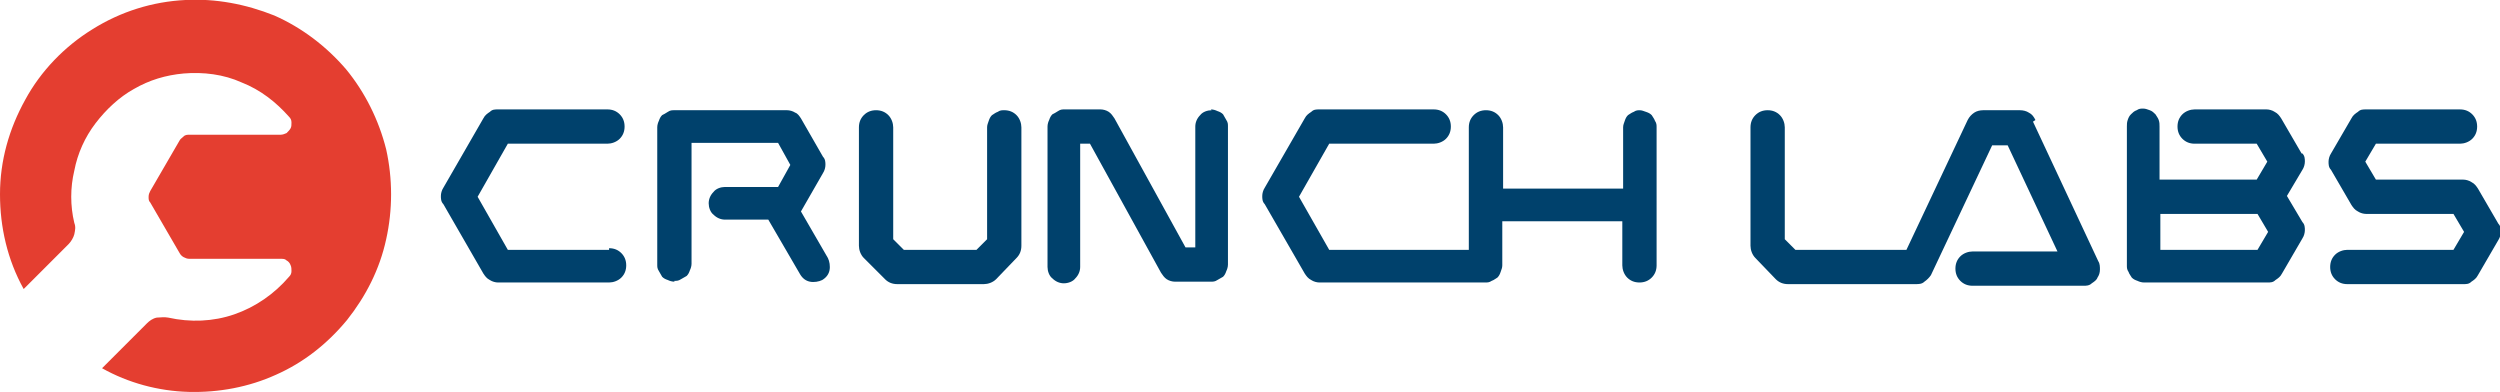
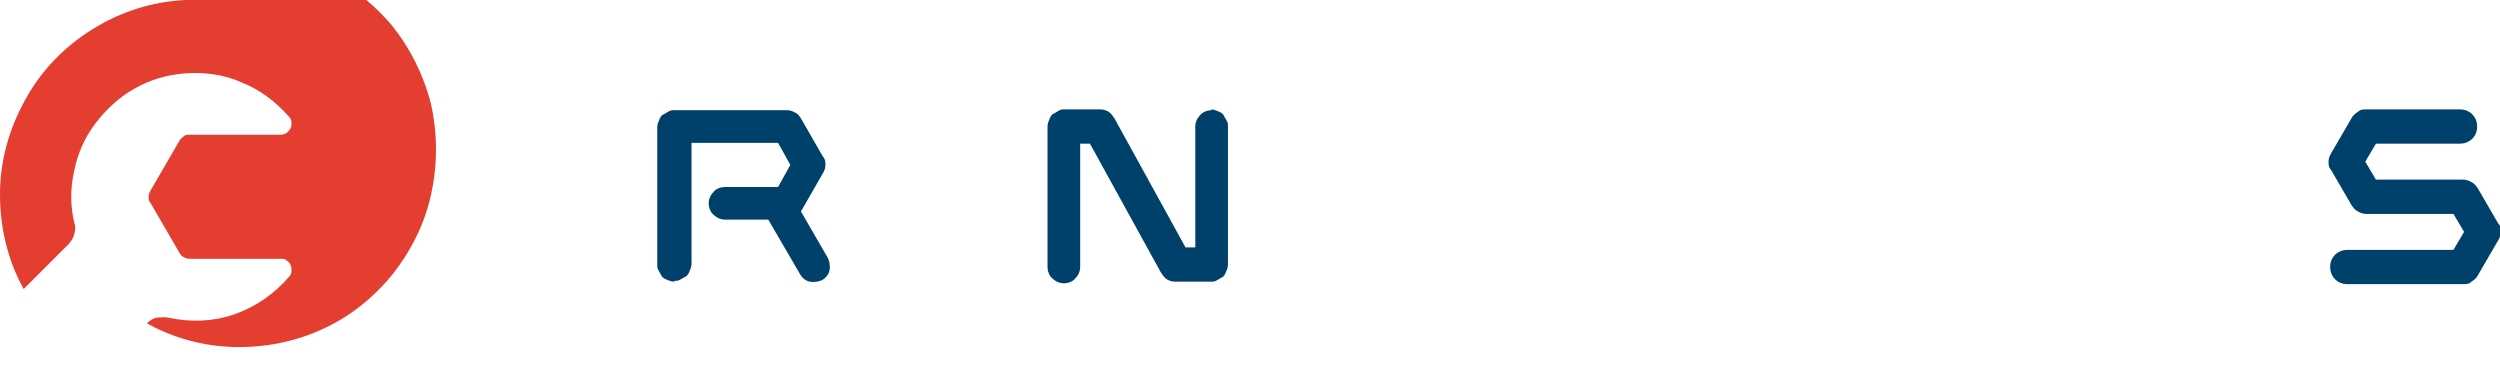
<svg xmlns="http://www.w3.org/2000/svg" viewBox="0 0 306.2 48" version="1.1" id="Layer_1">
  <defs>
    <style>
      .st0 {
        fill: #e43e30;
      }

      .st1 {
        fill: #00416c;
      }
    </style>
  </defs>
-   <path d="M22.7,0c-4,.2-7.9,1.4-11.4,3.6-3.4,2.1-6.3,5.1-8.2,8.6C1.1,15.8,0,19.7,0,23.8c0,4,.9,8,2.9,11.6l5.5-5.5c.3-.3.6-.8.7-1.2.1-.5.2-.9,0-1.4-.5-2.1-.5-4.3,0-6.4.4-2.1,1.3-4.1,2.6-5.8,1.3-1.7,2.9-3.2,4.7-4.2,1.9-1.1,3.9-1.7,6.1-1.9,2.4-.2,4.9.1,7.1,1.1,2.3.9,4.2,2.4,5.8,4.2.2.2.3.4.3.7,0,.3,0,.5-.1.7-.1.2-.3.4-.5.6-.2.1-.5.2-.7.2h-11.2c-.2,0-.5,0-.7.2s-.4.3-.5.5l-3.6,6.2c-.1.2-.2.4-.2.7s0,.5.2.7l3.6,6.2c.1.2.3.4.5.5.2.1.4.2.7.2h11.2c.3,0,.5,0,.7.2.2.1.4.3.5.6.1.2.1.5.1.7,0,.3-.1.5-.3.7-1.8,2.1-4.1,3.7-6.7,4.6-2.6.9-5.4,1-8.1.4-.5-.1-1,0-1.4,0-.5.1-.9.4-1.2.7l-5.5,5.5c3.2,1.8,6.9,2.8,10.6,2.9,3.7.1,7.4-.6,10.7-2.1,3.4-1.5,6.3-3.8,8.7-6.7,2.3-2.9,4-6.2,4.8-9.9.8-3.6.8-7.4,0-11-.9-3.6-2.6-7-4.9-9.8-2.4-2.8-5.4-5.1-8.8-6.6C30.1.5,26.4-.2,22.7,0Z" class="st0" />
-   <path d="M249.3,14.7c-.2-.4-.4-.7-.8-.9-.3-.2-.7-.3-1.1-.3h-4.5c-.4,0-.8.1-1.1.3-.3.2-.6.5-.8.9l-7.5,15.9h-13.6l-1.3-1.3v-13.7c0-.5-.2-1.1-.6-1.5-.4-.4-.9-.6-1.5-.6s-1.1.2-1.5.6c-.4.4-.6.9-.6,1.5v14.5c0,.5.2,1.1.6,1.5l2.5,2.6c.4.4.9.6,1.5.6h15.6c.4,0,.8,0,1.1-.3.3-.2.6-.5.8-.8,0,0,0,0,0,0l7.5-15.9h1.9l6.1,13h-10.4c-.5,0-1.1.2-1.5.6s-.6.9-.6,1.5.2,1.1.6,1.5c.4.4.9.6,1.5.6h13.6c.3,0,.7,0,1-.3.3-.2.6-.4.7-.7.2-.3.3-.6.3-1,0-.3,0-.7-.2-1l-8-17.1Z" class="st1" />
+   <path d="M22.7,0c-4,.2-7.9,1.4-11.4,3.6-3.4,2.1-6.3,5.1-8.2,8.6C1.1,15.8,0,19.7,0,23.8c0,4,.9,8,2.9,11.6l5.5-5.5c.3-.3.6-.8.7-1.2.1-.5.2-.9,0-1.4-.5-2.1-.5-4.3,0-6.4.4-2.1,1.3-4.1,2.6-5.8,1.3-1.7,2.9-3.2,4.7-4.2,1.9-1.1,3.9-1.7,6.1-1.9,2.4-.2,4.9.1,7.1,1.1,2.3.9,4.2,2.4,5.8,4.2.2.2.3.4.3.7,0,.3,0,.5-.1.7-.1.2-.3.4-.5.6-.2.1-.5.2-.7.2h-11.2c-.2,0-.5,0-.7.2s-.4.3-.5.5l-3.6,6.2c-.1.2-.2.4-.2.7s0,.5.2.7l3.6,6.2c.1.2.3.4.5.5.2.1.4.2.7.2h11.2c.3,0,.5,0,.7.2.2.1.4.3.5.6.1.2.1.5.1.7,0,.3-.1.5-.3.7-1.8,2.1-4.1,3.7-6.7,4.6-2.6.9-5.4,1-8.1.4-.5-.1-1,0-1.4,0-.5.1-.9.4-1.2.7c3.2,1.8,6.9,2.8,10.6,2.9,3.7.1,7.4-.6,10.7-2.1,3.4-1.5,6.3-3.8,8.7-6.7,2.3-2.9,4-6.2,4.8-9.9.8-3.6.8-7.4,0-11-.9-3.6-2.6-7-4.9-9.8-2.4-2.8-5.4-5.1-8.8-6.6C30.1.5,26.4-.2,22.7,0Z" class="st0" />
  <path d="M303.5,23.1c-.2-.3-.4-.6-.8-.8-.3-.2-.7-.3-1-.3h-10.7l-1.3-2.2,1.3-2.2h10.3c.5,0,1.1-.2,1.5-.6.4-.4.6-.9.6-1.5s-.2-1.1-.6-1.5c-.4-.4-.9-.6-1.5-.6h-11.5c-.4,0-.7,0-1,.3-.3.2-.6.4-.8.8l-2.5,4.3c-.2.3-.3.7-.3,1s0,.7.3,1l2.5,4.3c.2.3.4.6.8.8.3.2.7.3,1,.3h10.7l1.3,2.2-1.3,2.2h-13c-.5,0-1.1.2-1.5.6-.4.4-.6.9-.6,1.5s.2,1.1.6,1.5c.4.4.9.6,1.5.6h14.2c.4,0,.7,0,1-.3.3-.2.6-.4.8-.8l2.5-4.3c.2-.3.3-.7.3-1s0-.7-.3-1l-2.5-4.3Z" class="st1" />
-   <path d="M276.5,30.6h-11.9v-4.4h11.9l1.3,2.2-1.3,2.2ZM281.9,18.8l-2.5-4.3c-.2-.3-.4-.6-.8-.8-.3-.2-.7-.3-1-.3h-8.8c-.5,0-1.1.2-1.5.6-.4.4-.6.9-.6,1.5s.2,1.1.6,1.5c.4.4.9.6,1.5.6h7.6l1.3,2.2-1.3,2.2h-11.9v-6.5c0-.3,0-.5-.1-.8s-.3-.5-.4-.7c-.2-.2-.4-.4-.7-.5-.3-.1-.5-.2-.8-.2s-.5,0-.8.2c-.3.1-.5.3-.7.5-.2.2-.3.4-.4.7-.1.3-.1.5-.1.8v17c0,.3,0,.5.2.8.1.3.3.5.4.7.2.2.4.3.7.4.2.1.5.2.8.2h15.1c.4,0,.7,0,1-.3.3-.2.6-.4.8-.8l2.5-4.3c.2-.3.3-.7.3-1s0-.7-.3-1l-1.9-3.2,1.9-3.2c.2-.3.3-.7.3-1s0-.7-.3-1" class="st1" />
  <path d="M148.4,13.5c-.5,0-1.1.2-1.4.6-.4.4-.6.9-.6,1.4v14.8h-1.2l-8.7-15.8c-.2-.3-.4-.6-.7-.8-.3-.2-.7-.3-1-.3h-4.4c-.3,0-.5,0-.8.2s-.5.3-.7.4c-.2.2-.3.4-.4.7-.1.2-.2.5-.2.8v17.2c0,.5.2,1.1.6,1.4.4.4.9.6,1.4.6s1.1-.2,1.4-.6c.4-.4.6-.9.6-1.4v-15.1h1.2l8.7,15.8c.2.3.4.6.7.8.3.2.7.3,1,.3h4.4c.3,0,.5,0,.8-.2.2-.1.5-.3.7-.4.2-.2.3-.4.4-.7.1-.2.2-.5.2-.8V15.5c0-.3,0-.5-.2-.8-.1-.2-.3-.5-.4-.7-.2-.2-.4-.3-.7-.4-.2-.1-.5-.2-.8-.2Z" class="st1" />
-   <path d="M200.9,13.5c-.3,0-.5,0-.8.2-.3.1-.5.3-.7.4-.2.2-.3.4-.4.7-.1.3-.2.5-.2.8v7.5h-14.7v-7.5c0-.5-.2-1.1-.6-1.5-.4-.4-.9-.6-1.5-.6s-1.1.2-1.5.6c-.4.4-.6.9-.6,1.5v15h-17.1l-3.7-6.5,3.7-6.5h12.8c.5,0,1.1-.2,1.5-.6.4-.4.6-.9.6-1.5s-.2-1.1-.6-1.5c-.4-.4-.9-.6-1.5-.6h-14c-.4,0-.7,0-1,.3-.3.2-.6.4-.8.8l-4.9,8.5c-.2.3-.3.7-.3,1s0,.7.3,1l4.9,8.5c.2.3.4.6.8.8.3.2.7.3,1,.3h20.3c.3,0,.5,0,.8-.2.3-.1.5-.3.7-.4.2-.2.3-.4.4-.7.1-.3.2-.5.2-.8v-5.4h14.7v5.4c0,.5.2,1.1.6,1.5.4.4.9.6,1.5.6s1.1-.2,1.5-.6.6-.9.6-1.5V15.6c0-.3,0-.5-.2-.8-.1-.3-.3-.5-.4-.7-.2-.2-.4-.3-.7-.4-.3-.1-.5-.2-.8-.2Z" class="st1" />
-   <path d="M123,13.5c-.3,0-.5,0-.8.2-.3.1-.5.3-.7.4-.2.2-.3.4-.4.7-.1.3-.2.5-.2.8v13.7l-1.3,1.3h-8.9l-1.3-1.3v-13.7c0-.5-.2-1.1-.6-1.5-.4-.4-.9-.6-1.5-.6s-1.1.2-1.5.6c-.4.4-.6.9-.6,1.5v14.5c0,.5.2,1.1.6,1.5l2.6,2.6c.4.4.9.6,1.5.6h10.6c.5,0,1.1-.2,1.5-.6l2.5-2.6c.4-.4.6-.9.6-1.5v-14.5c0-.5-.2-1.1-.6-1.5-.4-.4-.9-.6-1.5-.6Z" class="st1" />
  <path d="M82.6,34.4c.3,0,.5,0,.8-.2.2-.1.5-.3.7-.4.2-.2.3-.4.4-.7.1-.2.2-.5.2-.8v-14.8h10.6l1.5,2.7-1.5,2.7h-6.5c-.5,0-1.1.2-1.4.6-.4.4-.6.9-.6,1.4s.2,1.1.6,1.4c.4.4.9.6,1.4.6h5.3l3.9,6.7c.3.5.7.8,1.2.9.5.1,1.1,0,1.5-.2.5-.3.8-.7.9-1.2.1-.5,0-1.1-.2-1.5l-3.3-5.7s0,0,0,0l2.7-4.7c.2-.3.3-.7.3-1s0-.7-.3-1l-2.7-4.7c-.2-.3-.4-.6-.7-.7-.3-.2-.7-.3-1-.3h-13.8c-.3,0-.5,0-.8.2s-.5.3-.7.4c-.2.2-.3.4-.4.7-.1.2-.2.5-.2.8v16.8c0,.3,0,.5.2.8.1.2.3.5.4.7.2.2.4.3.7.4.2.1.5.2.8.2" class="st1" />
-   <path d="M74.6,30.6h-12.4l-3.7-6.5,3.7-6.5h12.2c.5,0,1.1-.2,1.5-.6.4-.4.6-.9.6-1.5s-.2-1.1-.6-1.5c-.4-.4-.9-.6-1.5-.6h-13.4c-.4,0-.7,0-1,.3-.3.2-.6.4-.8.8l-4.9,8.5c-.2.3-.3.7-.3,1s0,.7.3,1l4.9,8.5c.2.3.4.6.8.8.3.2.7.3,1,.3h13.6c.5,0,1.1-.2,1.5-.6.4-.4.6-.9.6-1.5s-.2-1.1-.6-1.5c-.4-.4-.9-.6-1.5-.6" class="st1" />
</svg>